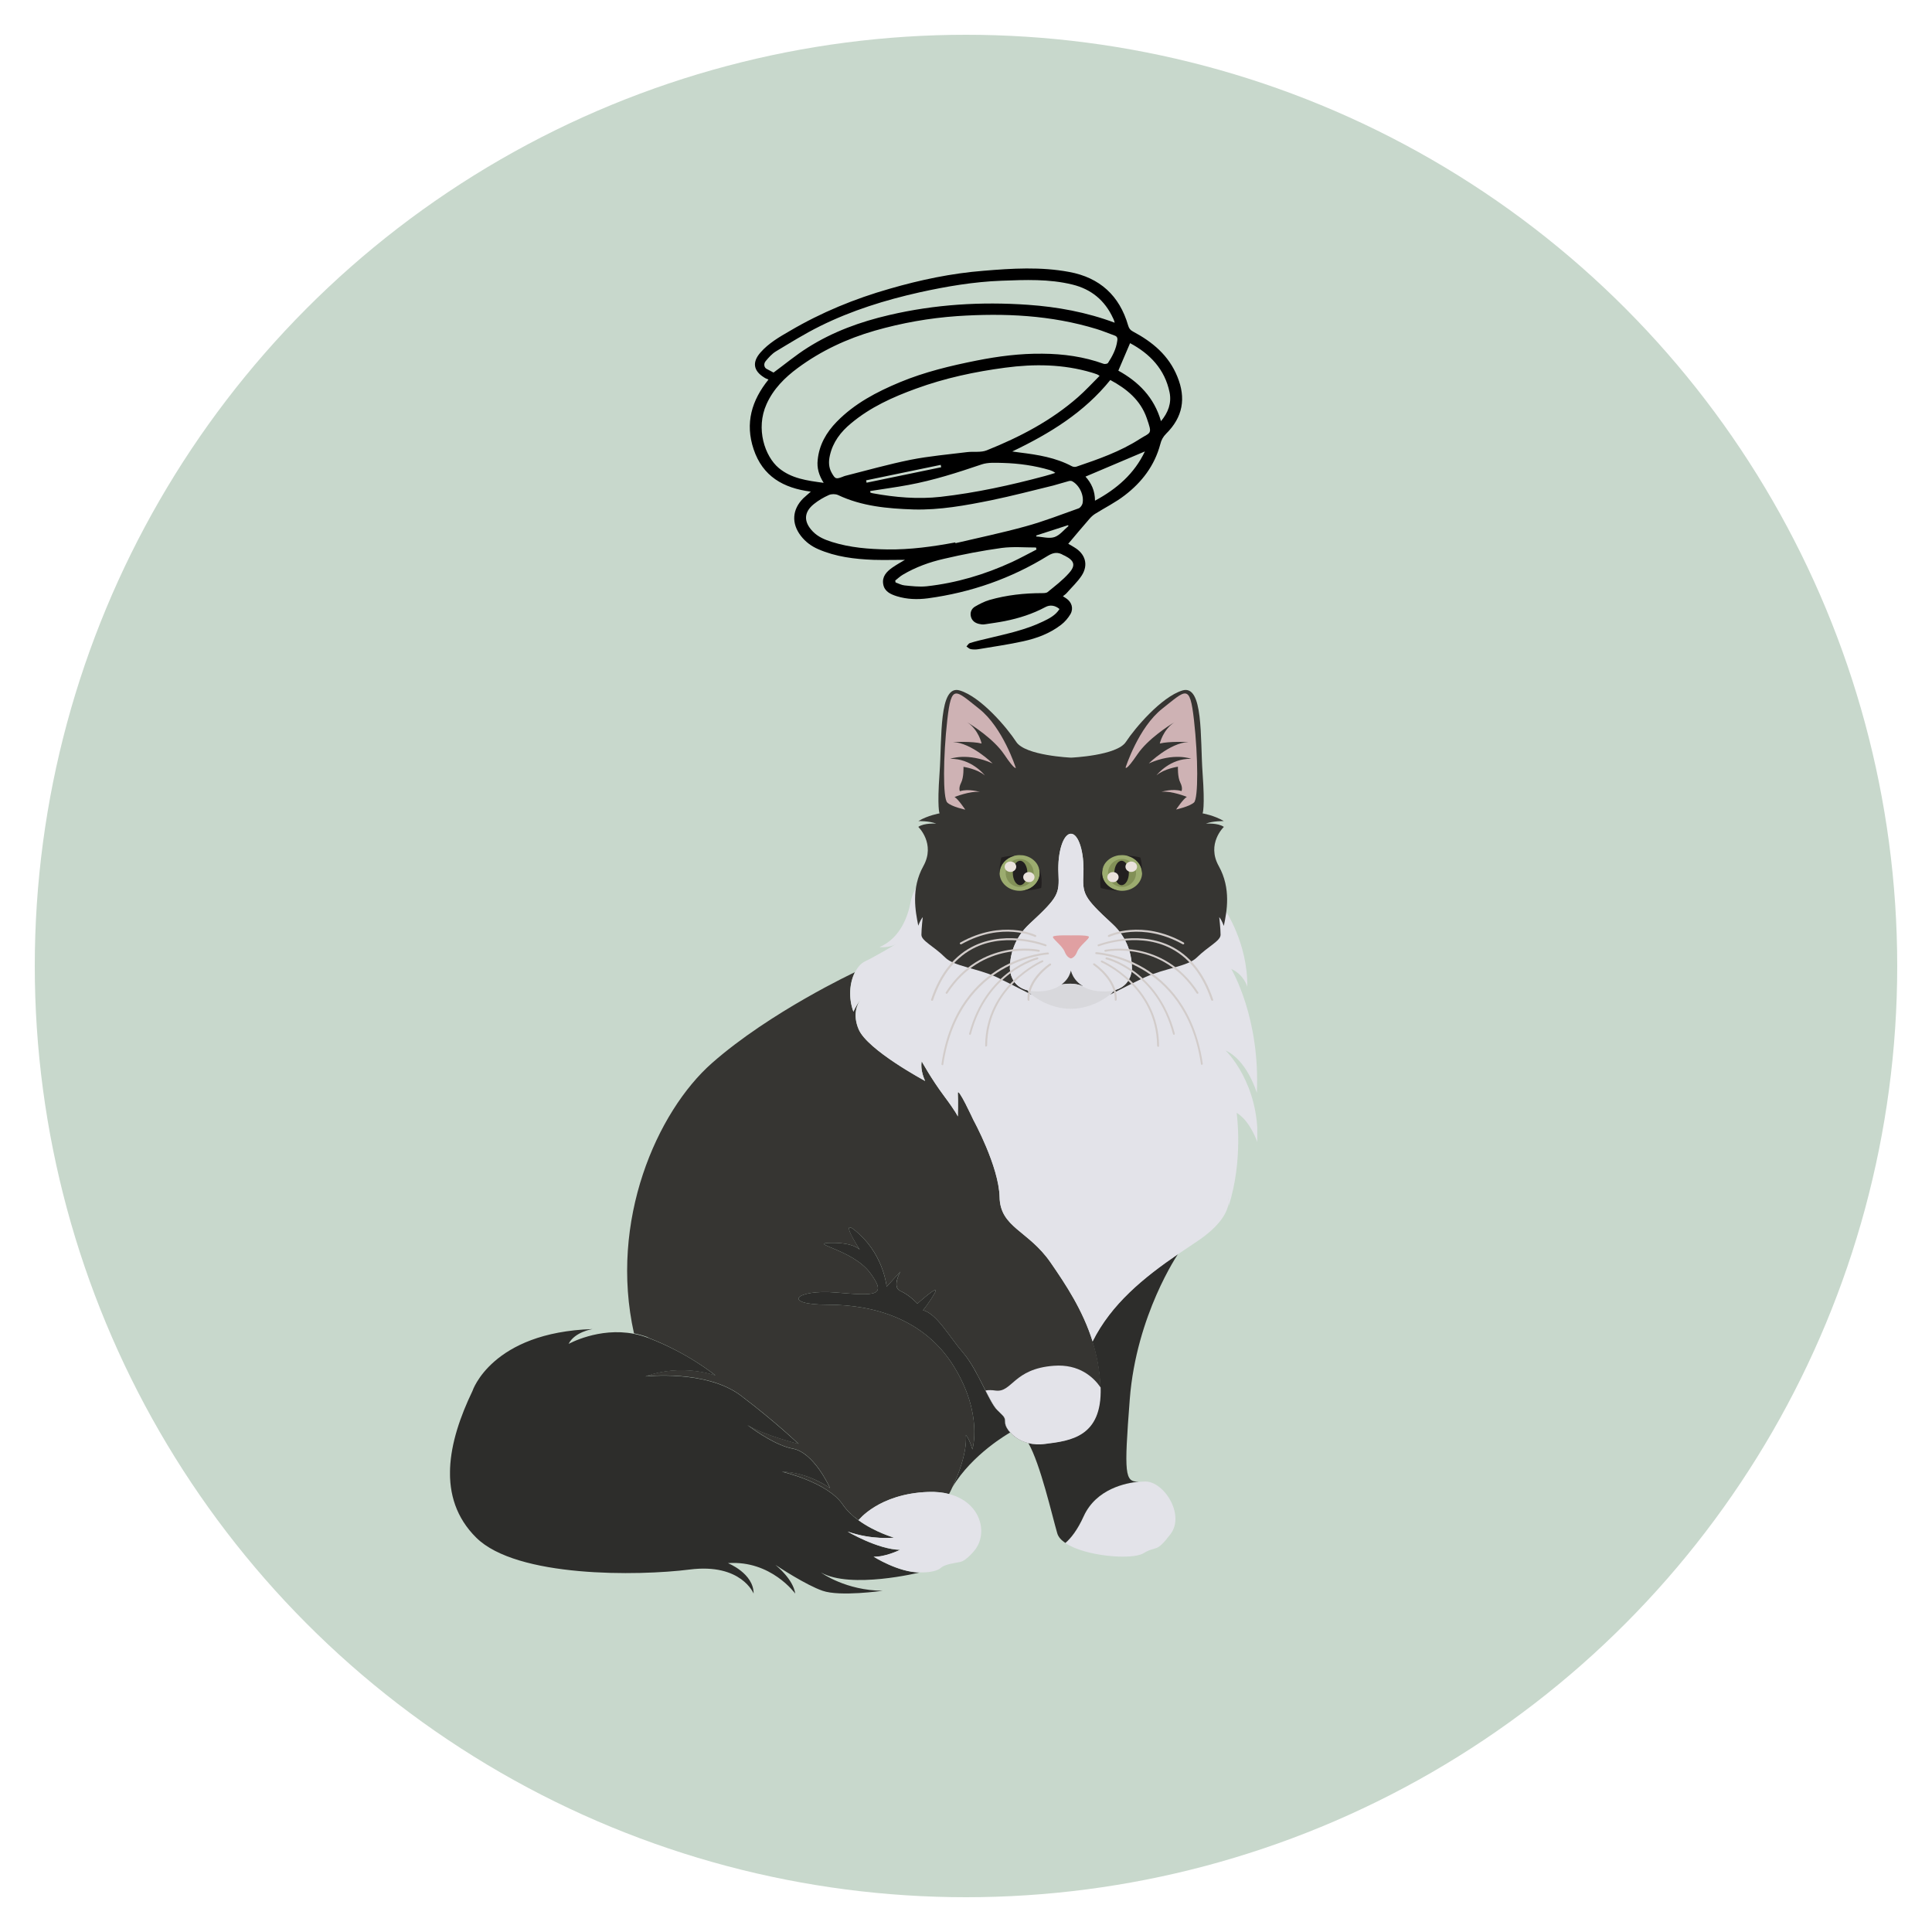
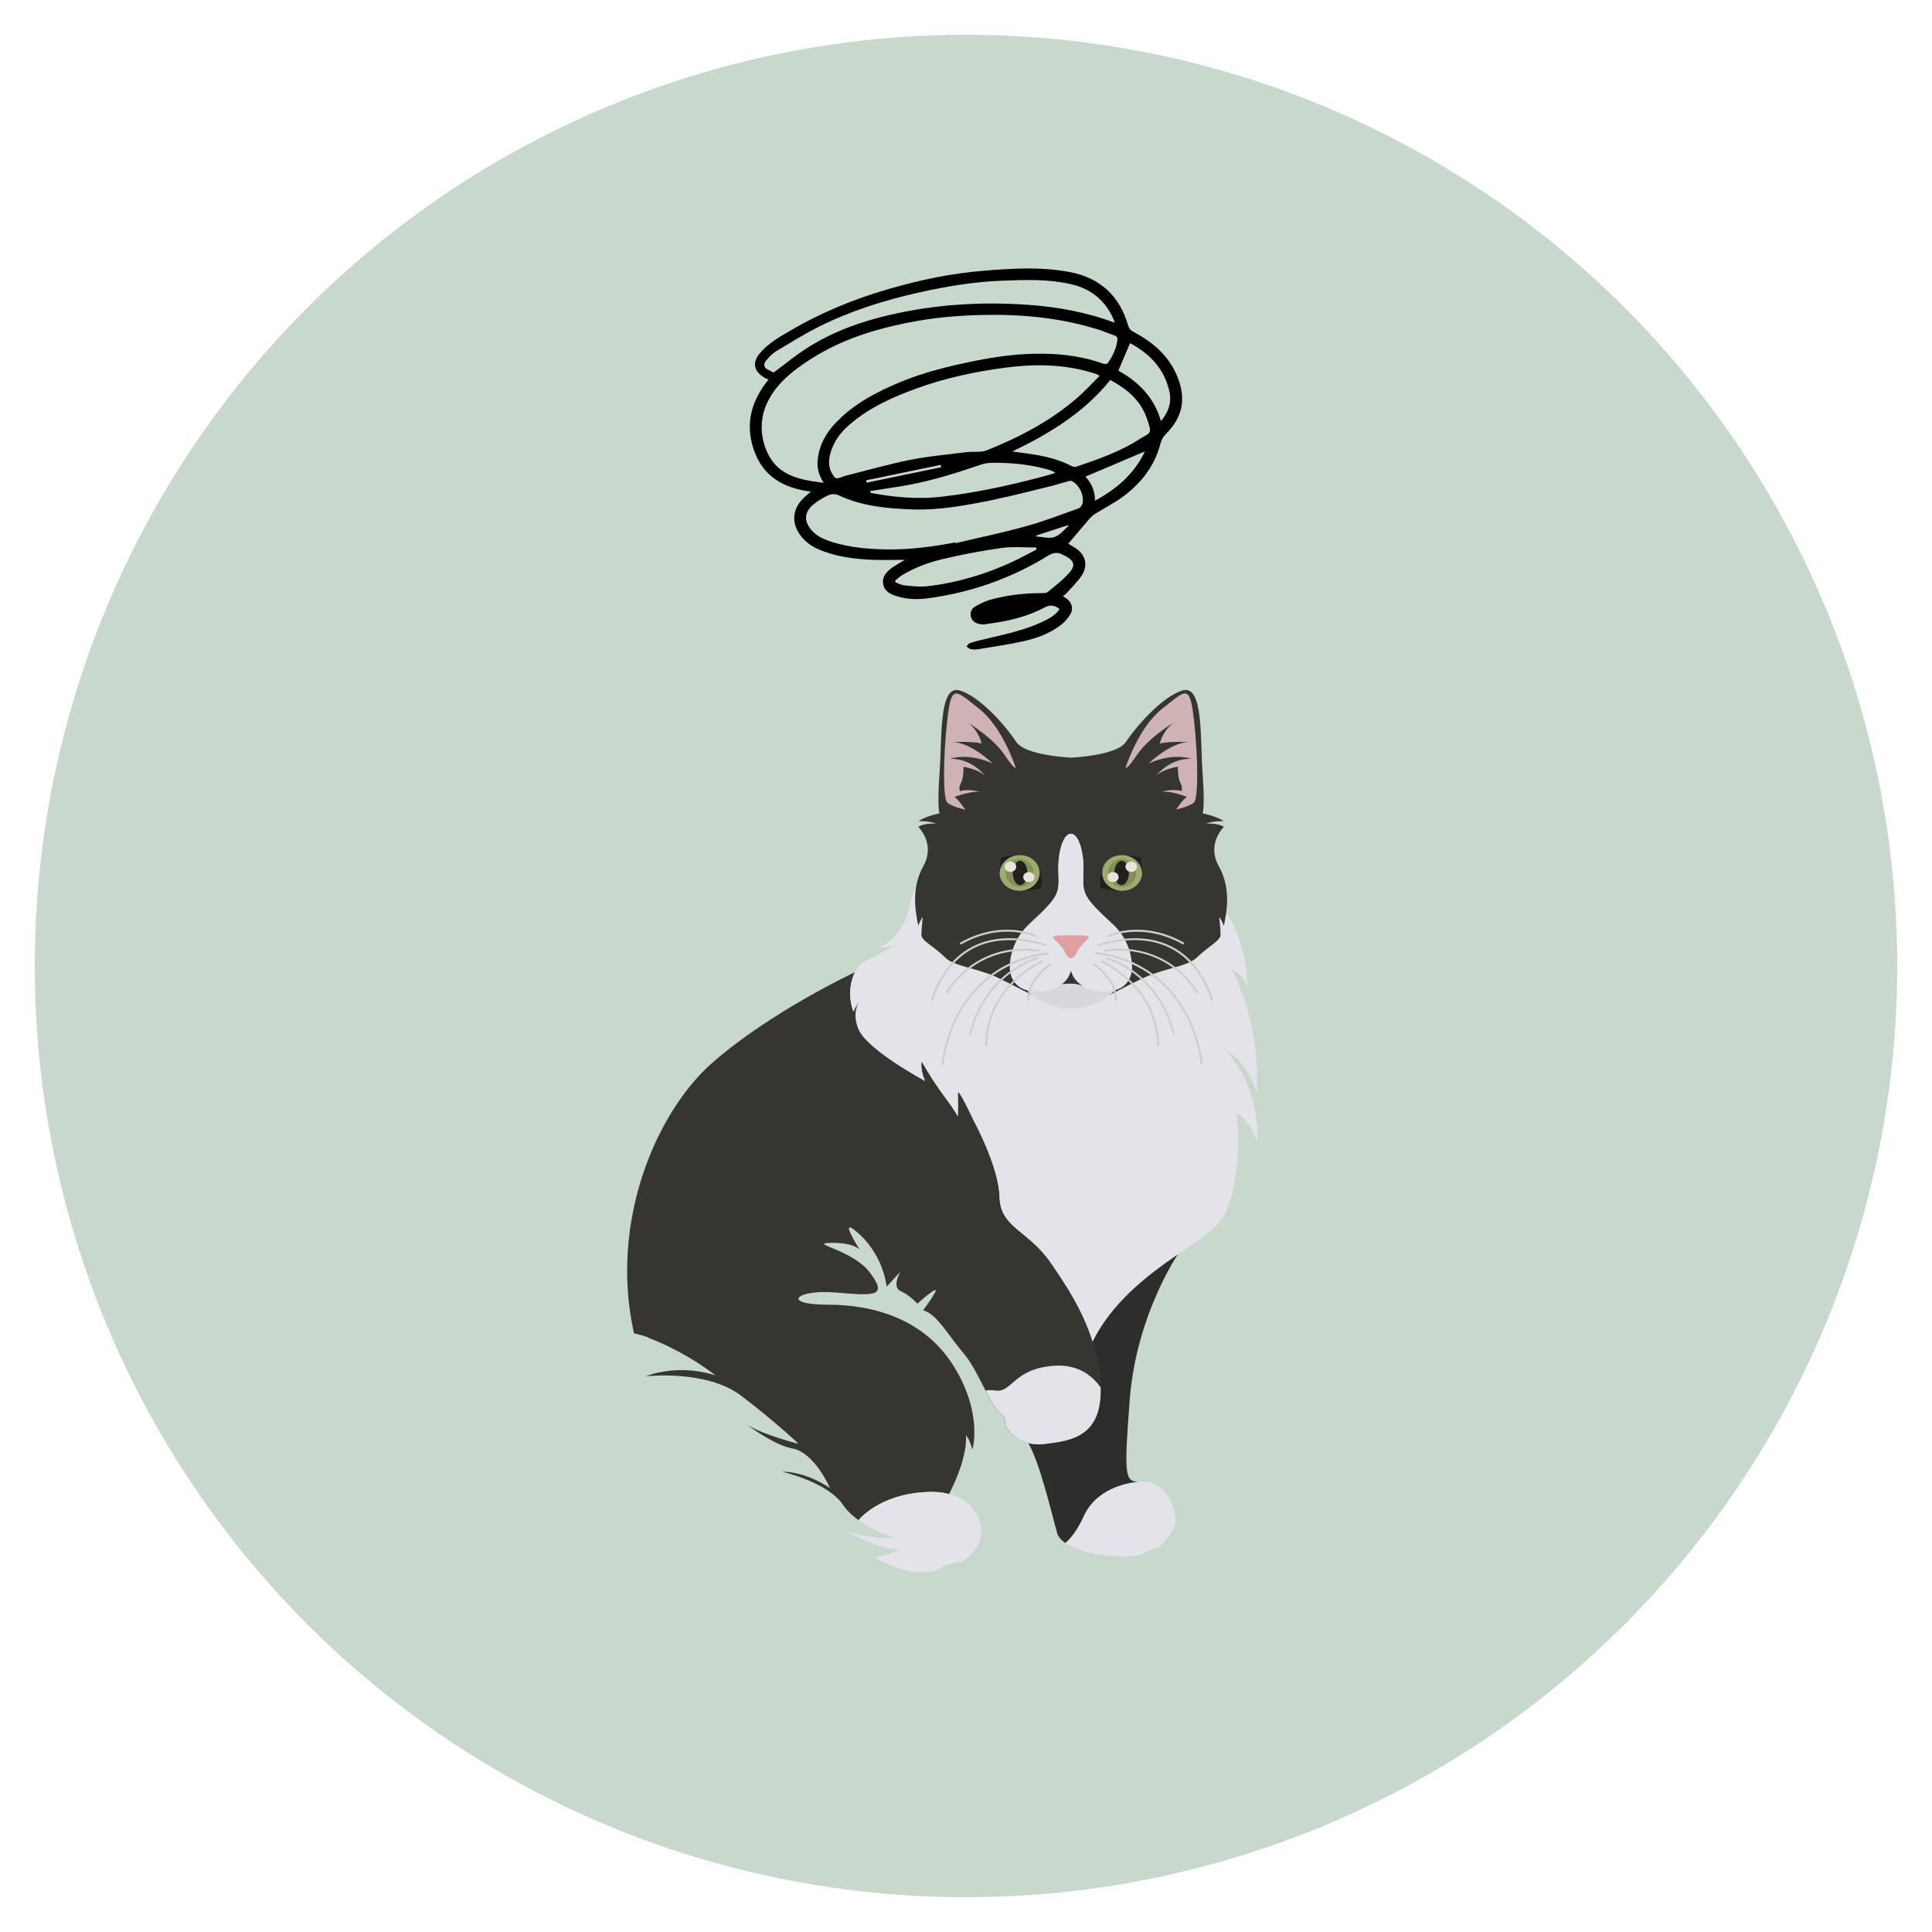
<svg xmlns="http://www.w3.org/2000/svg" viewBox="0 0 130 130" data-name="Calque 1" id="Calque_1">
  <defs>
    <style>
      .cls-1 {
        fill: none;
      }

      .cls-2 {
        fill: #829057;
      }

      .cls-3 {
        fill: #e0a0a2;
      }

      .cls-4 {
        fill: #c8d8cc;
      }

      .cls-5 {
        clip-path: url(#clippath-1);
      }

      .cls-6 {
        fill: #d2ccca;
      }

      .cls-7 {
        fill: #221f1f;
      }

      .cls-8 {
        fill: #d8d8dc;
      }

      .cls-9 {
        fill: #ceb2b4;
      }

      .cls-10 {
        fill: #2d2d2b;
      }

      .cls-11 {
        fill: #e3e3e9;
      }

      .cls-12 {
        fill: #363532;
      }

      .cls-13 {
        fill: #eae2dc;
      }

      .cls-14 {
        fill: #9cac6f;
      }

      .cls-15 {
        clip-path: url(#clippath);
      }
    </style>
    <clipPath id="clippath">
      <rect height="60.8" width="54.32" y="46.42" x="30.28" class="cls-1" />
    </clipPath>
    <clipPath id="clippath-1">
      <rect height="60.8" width="54.32" y="46.42" x="30.28" class="cls-1" />
    </clipPath>
  </defs>
  <circle r="62.66" cy="65" cx="65" class="cls-4" />
  <g data-name="Illustration 109" id="Illustration_109">
    <g class="cls-15">
      <g class="cls-5">
        <path d="M71.69,103.83c1.31.89,4.47,1.15,5.24.69.94-.56.82.03,1.83-1.29,1.01-1.32-.48-3.63-1.77-3.54h0c-.13,0-.25.02-.36.02-.83.08-2.85.46-3.7,2.32-.42.93-.86,1.47-1.23,1.8" class="cls-11" />
        <path d="M69.2,97.11c.81,1.42,1.59,4.86,1.94,6.06.07.25.27.47.55.65.37-.32.81-.87,1.23-1.8.85-1.86,2.87-2.24,3.7-2.32-.94.02-.99-.47-.6-5.55.44-5.68,3.26-9.79,3.26-9.79-2.37,1.62-4.52,3.37-5.78,5.9.28.9.48,1.87.53,2.92.18,3.49-1.99,3.75-3.72,3.97-.42.05-.8.03-1.12-.05" class="cls-10" />
        <path d="M43.61,90.01c2.68,1.03,4.44,2.47,4.53,2.54-.09-.03-2.27-.83-4.71.06,0,0,4.1-.47,6.42,1.29,2.33,1.76,3.88,3.25,3.88,3.25,0,0-2.3-.57-3.44-1.27.68.5,2.01,1.4,3.05,1.59,1.43.26,2.47,2.56,2.51,2.66-.09-.06-1.52-1.08-3.24-1.11,0,0,3.07.7,4.1,2.22.28.41.65.76,1.06,1.05,0,0,1.37-1.78,4.68-1.9.53-.02,1,.03,1.41.14.08-.15.16-.31.22-.45,1.1-2.31.91-3.52.91-3.52.26.29.44.97.44.97,0,0,.73-2.37-1.23-5.56-1.96-3.19-5.35-4.18-8.51-4.18s-2.14-1.05.55-.82c2.69.23,3.48.26,2.31-1.32-1.17-1.58-4.24-1.99-2.66-2.02,1.49-.03,1.91.41,1.96.46-.08-.13-1.59-2.5,0-1.02,1.64,1.52,1.81,3.51,1.81,3.51l.93-1.02c-.05.08-.58,1.06,0,1.31.61.26,1.14.85,1.14.85,0,0,1.52-1.37,1.19-.76-.33.61-.81,1.2-.81,1.2.94.26,1.7,1.7,2.71,2.88.59.69,1.07,1.7,1.49,2.52.3.59.56,1.09.8,1.32.57.55.48.46.53.9.01.15.13.38.34.61.26.29.67.58,1.22.71.32.08.7.11,1.12.05,1.71-.21,3.83-.47,3.73-3.8,0-.06,0-.11,0-.17-.05-1.05-.25-2.02-.53-2.92-.65-2.1-1.8-3.82-2.84-5.33-1.49-2.15-3.38-2.33-3.42-4.39-.04-2.06-1.76-5.18-1.76-5.18,0,0-1.08-2.34-1.05-1.79.03.56,0,1.55,0,1.55,0,0-.09-.26-.94-1.4-.85-1.14-1.49-2.31-1.49-2.31-.12.61.23,1.32.23,1.32,0,0-3.89-2.08-4.48-3.48-.42-1-.09-1.69.13-2-.33.42-.48.82-.48.82-.35-.95-.25-1.96.1-2.65,0,0-5.69,2.66-9.61,6.11-3.71,3.27-6.94,10.62-5.25,18.19.31.06.63.15.95.27" class="cls-12" />
-         <path d="M32.05,103.47c2.72,2.69,10.88,2.58,14.36,2.14,3.48-.44,4.3,1.62,4.3,1.62,0-1.37-1.73-2.05-1.73-2.05,2.9-.21,4.53,2.05,4.53,2.05-.14-.95-1.2-1.82-1.33-1.93.18.12,2.06,1.36,3.17,1.74,1.17.41,4.04,0,4.04,0-2.47-.03-4.05-1.16-4.15-1.23,2.02,1.14,6.64,0,6.64,0-1.43,0-3.1-1.06-3.1-1.06.76.05,1.79-.46,1.79-.46-1.52-.03-3.54-1.23-3.54-1.23,1.67.58,3.13.41,3.13.41,0,0-1.3-.37-2.39-1.17-.4-.29-.78-.64-1.06-1.05-1.02-1.52-4.1-2.22-4.1-2.22,1.73.03,3.16,1.04,3.24,1.11-.04-.09-1.08-2.4-2.51-2.66-1.04-.19-2.38-1.09-3.05-1.59,1.14.7,3.44,1.27,3.44,1.27,0,0-1.56-1.49-3.88-3.25-2.33-1.76-6.42-1.29-6.42-1.29,2.44-.89,4.62-.09,4.71-.06-.09-.08-1.85-1.52-4.53-2.54-.32-.12-.64-.21-.95-.27-2.37-.46-4.4.68-4.4.68.41-.82,1.61-1,1.61-1-6.8.22-8.08,4.17-8.08,4.17-1.64,3.41-2.46,7.18.26,9.87" class="cls-10" />
        <path d="M58.79,104.74s1.67,1.06,3.1,1.06c.38.02,1.11-.03,1.4-.29.29-.26.88-.32,1.32-.41.44-.09,1-.82,1-.82.88-1.15.39-3.19-1.75-3.75-.41-.11-.88-.16-1.41-.14-3.31.12-4.68,1.9-4.68,1.9,1.1.8,2.39,1.17,2.39,1.17,0,0-1.46.18-3.13-.41,0,0,2.02,1.2,3.54,1.23,0,0-1.02.5-1.79.46" class="cls-11" />
-         <path d="M55.69,87.79c3.16,0,6.55.99,8.51,4.18,1.96,3.19,1.23,5.56,1.23,5.56,0,0-.18-.67-.44-.97,0,0,.19,1.21-.91,3.52,1.34-2.25,3.81-3.64,3.89-3.69-.21-.23-.32-.46-.34-.61-.04-.44.04-.35-.53-.9-.57-.55-1.28-2.65-2.28-3.84-1.01-1.18-1.77-2.62-2.71-2.88,0,0,.48-.58.81-1.2.33-.61-1.19.76-1.19.76,0,0-.53-.58-1.14-.85-.59-.25-.05-1.23,0-1.31l-.93,1.02s-.18-1.99-1.81-3.51c-1.59-1.48-.09.89,0,1.02-.05-.05-.47-.49-1.96-.46-1.58.03,1.49.44,2.66,2.02,1.17,1.58.38,1.55-2.31,1.32-2.69-.23-3.71.82-.55.82" class="cls-10" />
        <path d="M66.32,93.57c.3.59.56,1.09.8,1.32.57.55.48.46.53.9.01.15.13.38.34.61.26.29.67.58,1.22.71.32.08.7.11,1.12.05,1.71-.21,3.83-.47,3.73-3.8-.48-.69-1.44-1.59-3.15-1.46-2.72.2-2.8,1.81-3.91,1.67-.27-.04-.48-.04-.66-.01" class="cls-11" />
        <path d="M82.43,70.67c1.49.64,2.14,2.87,2.14,2.87.23-5.04-1.67-8.25-1.72-8.34.85.37,1.08,1.2,1.08,1.2.03-2.96-1.5-5.17-1.5-5.17l-.45-2.9h-19.6l-.83,1.57c-.13.25-.23.53-.28.81-.16.85-.64,2.39-2.09,3.02,0,0,.62.06,1.06-.18-.19.12-1.28.77-2.02,1.13-.28.13-.52.4-.69.75-.35.69-.45,1.7-.1,2.65,0,0,.16-.4.48-.82-.22.31-.55,1-.13,2,.58,1.39,4.42,3.45,4.47,3.48-.02-.04-.35-.72-.23-1.32,0,0,.64,1.17,1.49,2.31.85,1.14.94,1.4.94,1.4,0,0,.03-1,0-1.55-.03-.55,1.05,1.79,1.05,1.79,0,0,1.71,3.12,1.76,5.18.04,2.06,1.93,2.24,3.42,4.39,1.04,1.5,2.18,3.23,2.84,5.33,1.26-2.52,3.41-4.28,5.78-5.9.38-.26.77-.52,1.16-.78,1.7-1.12,2.16-2.07,2.22-2.72,0,.16-.02.28-.02.32,1.02-3.13.55-6.31.55-6.31.91.53,1.4,1.99,1.4,1.99.16-3.95-2.09-6.14-2.16-6.2M57.91,67.26c.06-.09.12-.14.14-.17-.05.05-.09.11-.14.17M82.49,80.04c.04.07.08.15.1.23-.03-.1-.07-.18-.1-.23M82.67,80.87c0-.17,0-.37-.06-.56.04.15.08.34.06.56" class="cls-11" />
        <path d="M82.34,62.29s-.11-.35-.3-.58c0,0,.09.78.09,1.19s-.84.78-1.6,1.53c-.59.59-2.14.72-3.47,1.32,0,0-.02,0-.02.01-.09.04-.17.08-.26.12-.02,0-.03.02-.05.03,0,0,0,0-.01,0-.21.1-.46.23-.67.33-.04.02-.07.04-.1.05-.6.3-1.22.62-1.26.64.19-.15.27-.27.28-.29h0c.89-.22,1.15-.9,1.2-1.43h0c0-.87-.24-2.05-1.33-3.05-1.97-1.81-2-2.02-1.94-3.41.06-1.39-.32-2.65-.84-2.65s-.91,1.26-.84,2.65c.06,1.39.03,1.59-1.94,3.41-1.08,1-1.33,2.18-1.33,3.04h0c.05.54.31,1.22,1.2,1.44h0s.09.14.28.3c-.04-.02-.73-.37-1.36-.69-.19-.1-.44-.22-.65-.32-.14-.08-.28-.14-.42-.21,0,0,0,0,0,0-1.31-.58-2.82-.71-3.4-1.29-.76-.76-1.6-1.12-1.6-1.53s.09-1.19.09-1.19c-.19.24-.3.58-.3.58-.19-.95-.5-2.5.34-4.01.84-1.51-.34-2.64-.34-2.64.39-.28,1.21-.22,1.21-.22-.5-.19-1.21-.17-1.21-.17.65-.39,1.43-.52,1.43-.52,0,0-.17-.35,0-2.7.17-2.35-.06-6,1.36-5.57,1.43.43,3.2,2.53,3.8,3.46.61.93,3.69,1.06,3.69,1.06,0,0,3.09-.13,3.69-1.06.61-.93,2.38-3.02,3.8-3.46,1.43-.43,1.19,3.22,1.36,5.57.17,2.35,0,2.7,0,2.7,0,0,.78.13,1.43.52,0,0-.71-.02-1.21.17,0,0,.82-.06,1.21.22,0,0-1.19,1.13-.34,2.64.84,1.51.54,3.06.34,4.01" class="cls-12" />
        <path d="M74.84,62.16c-1.97-1.81-2-2.02-1.94-3.41.06-1.39-.32-2.65-.84-2.65s-.91,1.26-.84,2.65c.06,1.39.03,1.59-1.94,3.41-1.08,1-1.33,2.18-1.33,3.04h0c.05.54.31,1.22,1.2,1.44h0c.22.05.49.08.8.07.69-.03,1.16-.22,1.47-.46.34-.25.5-.54.57-.74.05-.12.06-.2.06-.2,0,0,.01.08.06.2.09.22.29.58.73.84.31.19.73.33,1.32.35.31.01.58-.01.8-.07h0c.89-.22,1.15-.9,1.2-1.43h0c0-.87-.24-2.05-1.33-3.05M72.48,64.04c-.16.42-.42.45-.42.45,0,0-.26-.03-.42-.45-.16-.42-.89-.91-.78-1.02.11-.11,1.2-.08,1.2-.08,0,0,1.09-.03,1.2.08.11.11-.62.6-.78,1.02" class="cls-11" />
        <path d="M75.91,57.59c-.05-.02-.11-.03-.16-.04.01,0,.07,0,.15.01,0,0,0,.02.01.02" class="cls-7" />
        <path d="M80.35,53.99c-.3.28-1.21.48-1.21.48,0,0,.48-.72.72-.85,0,0-1.03-.42-1.71-.34,0,0,.77-.24,1.35-.05,0,0,.11-.19-.08-.57-.19-.37-.16-1.07-.16-1.07,0,0-.92.13-1.44.58.05-.07.93-1.15,2.33-1.11,0,0-1.15-.45-2.85.31,0,0,1.41-1.39,2.67-1.44,0,0-1.31-.06-1.93.1,0,0,.2-.91.98-1.43-.35.21-1.78,1.12-2.48,2.15-.8,1.18-.8.89-.8.89,0,0,.86-2.69,2.46-3.95,1.6-1.26,1.86-1.73,2.14.76.28,2.48.3,5.27,0,5.55" class="cls-9" />
        <path d="M72.48,64.04c-.16.42-.42.45-.42.45,0,0-.26-.03-.42-.45-.16-.42-.89-.91-.78-1.02.11-.11,1.2-.08,1.2-.08,0,0,1.09-.03,1.2.08.11.11-.62.6-.78,1.02" class="cls-3" />
        <path d="M68.36,51.64s0,.3-.8-.89c-.7-1.03-2.13-1.94-2.48-2.15.78.51.97,1.43.97,1.43-.62-.16-1.93-.1-1.93-.1,1.26.05,2.67,1.44,2.67,1.44-1.7-.76-2.85-.31-2.85-.31,1.4-.03,2.28,1.05,2.33,1.12-.52-.45-1.44-.58-1.44-.58,0,0,.03.7-.16,1.07-.19.37-.08.57-.08.57.58-.19,1.35.05,1.35.05-.68-.08-1.71.34-1.71.34.24.13.72.85.72.85,0,0-.91-.19-1.21-.48-.3-.28-.28-3.07,0-5.55.28-2.48.54-2.02,2.14-.76,1.6,1.26,2.46,3.95,2.46,3.95" class="cls-9" />
        <path d="M72.85,66.35c-.5-.23-1.14-.16-1.42-.11.34-.25.5-.54.57-.74.05-.12.06-.2.06-.2,0,0,.01.08.06.2.09.22.29.58.73.84" class="cls-12" />
        <path d="M74.96,66.64s-.09.14-.28.29c0,0-1.09.95-2.63.95s-2.63-.95-2.63-.95c-.19-.15-.27-.27-.28-.29.22.05.49.08.8.07.69-.03,1.16-.22,1.47-.46.29-.05.93-.13,1.42.11.31.19.73.33,1.32.35.31.01.58-.01.8-.07" class="cls-8" />
        <path d="M62.71,67.34s-.01,0-.02,0c-.03-.01-.05-.05-.04-.08.6-1.79,1.6-3.02,2.96-3.65,2.25-1.04,4.75-.07,4.77-.06.03.01.05.05.04.08-.01.03-.05.05-.08.04-.02,0-2.47-.96-4.67.06-1.33.62-2.3,1.82-2.89,3.57,0,.03-.03.04-.06.04" class="cls-6" />
        <path d="M64.65,63.54s-.04-.01-.06-.03c-.02-.03,0-.07.03-.09,2.83-1.58,5.05-.51,5.07-.5.03.02.05.05.03.09-.02.03-.05.05-.09.03-.02-.01-2.19-1.05-4.95.5,0,0-.02,0-.03,0" class="cls-6" />
        <path d="M63.7,66.87s-.02,0-.04-.01c-.03-.02-.04-.06-.02-.09,2.37-3.67,6.23-2.87,6.27-2.86.03,0,.06.04.05.08,0,.04-.04.06-.08.05-.04,0-3.81-.79-6.13,2.8-.01.02-.03.03-.05.03" class="cls-6" />
        <path d="M63.4,71.66s0,0,0,0c-.04,0-.06-.04-.05-.07.54-3.71,2.46-5.55,3.97-6.44,1.64-.97,3.18-1.06,3.19-1.06.04,0,.07.03.07.06,0,.04-.03.07-.06.07-.02,0-1.52.09-3.14,1.05-1.49.88-3.37,2.7-3.91,6.35,0,.03-.03.06-.06.06" class="cls-6" />
        <path d="M69.2,67.34s-.06-.03-.06-.06c-.07-1.39,1.42-2.4,1.49-2.44.03-.02.07-.01.09.02.02.03.01.07-.02.09-.01,0-1.49,1.01-1.43,2.33,0,.04-.03.07-.06.07,0,0,0,0,0,0" class="cls-6" />
        <path d="M66.35,70.43h0s-.06-.03-.06-.07c.03-4.08,3.79-5.72,3.83-5.74.03-.01.07,0,.08.03.01.03,0,.07-.03.08-.04.02-3.72,1.63-3.75,5.62,0,.04-.03.06-.06.06" class="cls-6" />
        <path d="M65.28,69.63s-.01,0-.02,0c-.03,0-.06-.04-.05-.08,1.12-4.26,4.55-5.12,4.58-5.13.03,0,.07.01.08.05,0,.03-.01.07-.05.08-.03,0-3.39.85-4.49,5.03,0,.03-.03.05-.06.05" class="cls-6" />
        <path d="M81.56,67.34s-.05-.02-.06-.04c-.59-1.75-1.56-2.95-2.89-3.57-2.2-1.02-4.65-.07-4.67-.06-.03.01-.07,0-.08-.04-.01-.03,0-.07.04-.08.02,0,2.52-.98,4.77.06,1.36.63,2.36,1.86,2.96,3.65.01.03,0,.07-.04.08,0,0-.01,0-.02,0" class="cls-6" />
        <path d="M79.62,63.54s-.02,0-.03,0c-2.77-1.54-4.93-.51-4.95-.5-.03.02-.07,0-.09-.03-.02-.03,0-.07.03-.09.02-.01,2.24-1.08,5.07.5.03.02.04.06.03.09-.01.02-.03.03-.06.03" class="cls-6" />
        <path d="M80.57,66.87s-.04-.01-.05-.03c-2.32-3.59-6.09-2.81-6.13-2.8-.03,0-.07-.01-.08-.05,0-.03.01-.07.05-.08.04,0,3.89-.81,6.27,2.86.02.03.01.07-.02.09-.01,0-.02.01-.04.01" class="cls-6" />
        <path d="M80.87,71.66s-.06-.02-.06-.06c-.53-3.65-2.42-5.47-3.91-6.35-1.61-.95-3.12-1.05-3.14-1.05-.04,0-.06-.03-.06-.07,0-.04.03-.06.07-.06.02,0,1.55.09,3.19,1.06,1.51.89,3.43,2.74,3.97,6.44,0,.04-.02.07-.05.07,0,0,0,0,0,0" class="cls-6" />
        <path d="M75.07,67.34s0,0,0,0c-.04,0-.06-.03-.06-.07.06-1.32-1.41-2.32-1.43-2.33-.03-.02-.04-.06-.02-.09.02-.03.06-.04.09-.02.06.04,1.55,1.05,1.49,2.44,0,.03-.03.06-.06.06" class="cls-6" />
        <path d="M77.92,70.43s-.06-.03-.06-.06c-.03-3.99-3.71-5.6-3.75-5.62-.03-.01-.05-.05-.03-.08.01-.03.05-.05.08-.03.04.02,3.8,1.66,3.83,5.74,0,.04-.03.07-.06.07h0Z" class="cls-6" />
        <path d="M78.99,69.63s-.06-.02-.06-.05c-1.1-4.19-4.45-5.03-4.49-5.03-.03,0-.06-.04-.05-.08,0-.03.04-.06.08-.05.03,0,3.46.86,4.58,5.13,0,.03-.01.07-.05.08,0,0-.01,0-.02,0" class="cls-6" />
        <path d="M76.85,58.74c0,.66-.6,1.2-1.35,1.2-.02,0-.05,0-.07,0-.71-.03-1.28-.56-1.28-1.2,0-.2.05-.38.15-.55,0-.01.01-.02.01-.02.16-.27.45-.49.79-.58h0c.13-.04.26-.05.4-.05.08,0,.16,0,.24.02h0c.05,0,.11.02.16.04.52.15.91.57.94,1.09,0,.02,0,.04,0,.06" class="cls-14" />
        <path d="M75.44,59.94c-.73,0-1.38-.19-1.38-.19-.13-.9.19-1.46.25-1.56-.09.16-.15.35-.15.55,0,.64.56,1.17,1.28,1.2" class="cls-7" />
        <path d="M76.85,58.68c-.03-.51-.42-.94-.94-1.09,0,0,0-.02-.01-.02.21.02.59.06.83.13,0,0,.11.33.13.98" class="cls-7" />
        <path d="M74.56,58.74c0-.52.42-.94.94-.94s.94.42.94.94-.42.94-.94.94-.94-.42-.94-.94" class="cls-2" />
        <path d="M75.96,58.74c0,.45-.22.82-.49.82s-.49-.37-.49-.82.22-.82.49-.82.49.37.49.82" class="cls-7" />
        <path d="M75.73,58.32c0-.19.17-.35.39-.35s.39.16.39.35-.17.35-.39.35-.39-.16-.39-.35" class="cls-13" />
        <path d="M74.51,59.02c0-.19.17-.34.38-.34s.38.15.38.34-.17.34-.38.34-.38-.15-.38-.34" class="cls-13" />
        <path d="M67.26,58.74c0,.66.6,1.2,1.35,1.2.02,0,.05,0,.07,0,.71-.03,1.28-.56,1.28-1.2,0-.2-.05-.38-.15-.55,0-.01-.01-.02-.01-.02-.16-.27-.45-.49-.79-.58h0c-.13-.04-.26-.05-.4-.05-.08,0-.16,0-.24.02h0c-.05,0-.11.02-.16.04-.52.15-.91.57-.94,1.09,0,.02,0,.04,0,.06" class="cls-14" />
        <path d="M68.68,59.94c.73,0,1.38-.19,1.38-.19.13-.9-.19-1.46-.25-1.56.09.16.15.35.15.55,0,.64-.56,1.17-1.28,1.2" class="cls-7" />
        <path d="M67.26,58.68c.03-.51.42-.94.94-1.09,0,0,0-.02.01-.02-.21.02-.59.06-.83.13,0,0-.11.33-.13.98" class="cls-7" />
        <path d="M69.55,58.74c0-.52-.42-.94-.94-.94s-.94.42-.94.94.42.94.94.94.94-.42.94-.94" class="cls-2" />
        <path d="M68.15,58.74c0,.45.22.82.49.82s.49-.37.49-.82-.22-.82-.49-.82-.49.37-.49.82" class="cls-7" />
        <path d="M68.38,58.32c0-.19-.17-.35-.39-.35s-.39.16-.39.35.17.35.39.35.39-.16.39-.35" class="cls-13" />
        <path d="M69.61,59.02c0-.19-.17-.34-.38-.34s-.38.15-.38.34.17.34.38.34.38-.15.38-.34" class="cls-13" />
      </g>
    </g>
  </g>
  <path d="M54.55,33.08c-1.85-.24-3.23-1.03-3.84-2.85-.59-1.76-.13-3.29,1-4.69-.11-.05-.21-.08-.29-.14-.73-.45-.82-1.03-.25-1.68.55-.63,1.28-1.05,1.99-1.46,2.11-1.24,4.35-2.16,6.7-2.83,2.07-.6,4.17-1.04,6.32-1.21,1.92-.16,3.85-.28,5.77.08,2.05.38,3.38,1.59,3.96,3.6.06.2.14.31.33.41,1.31.7,2.4,1.6,2.98,3.03.6,1.46.37,2.73-.75,3.84-.21.21-.33.43-.4.72-.38,1.43-1.24,2.55-2.39,3.43-.62.48-1.33.83-2,1.25-.14.09-.27.21-.38.34-.48.55-.94,1.1-1.42,1.67.1.06.26.14.41.24.74.44.96,1.17.5,1.89-.28.43-.67.79-1.01,1.18-.07.08-.16.14-.26.22.09.06.15.1.22.14.37.25.51.67.29,1.06-.16.27-.38.53-.63.72-.75.58-1.63.91-2.55,1.11-.99.22-2,.36-3,.53-.17.03-.36.03-.53,0-.1-.02-.2-.12-.29-.18.08-.08.14-.2.23-.23.42-.13.85-.23,1.28-.33,1.24-.3,2.48-.56,3.64-1.12.42-.2.85-.42,1.11-.84-.29-.25-.64-.3-.95-.13-.86.46-1.77.75-2.72.94-.45.09-.91.15-1.37.22-.12.02-.26,0-.38-.03-.26-.06-.47-.21-.54-.49-.07-.28.04-.53.27-.67.31-.18.64-.35.98-.45,1.15-.33,2.34-.46,3.54-.46.12,0,.28,0,.37-.07.5-.41,1.02-.8,1.45-1.29.46-.52.34-.83-.28-1.15-.04-.02-.07-.03-.11-.05-.35-.21-.65-.19-1.03.04-2.49,1.54-5.2,2.48-8.09,2.87-.7.09-1.4.07-2.08-.14-.42-.13-.84-.32-.92-.81-.09-.51.22-.84.6-1.11.27-.19.56-.35.86-.53-.72,0-1.42.02-2.12,0-1.27-.05-2.53-.2-3.72-.72-.46-.2-.85-.49-1.16-.89-.65-.84-.59-1.78.16-2.53.15-.14.31-.27.51-.45ZM55.43,32.5c-.33-.52-.47-1.01-.41-1.55.1-1.02.58-1.85,1.28-2.57,1.2-1.23,2.69-2.01,4.25-2.66,1.66-.69,3.41-1.11,5.17-1.46,1.46-.29,2.94-.48,4.43-.46,1.4.01,2.79.2,4.11.68.08.03.25,0,.29-.05.3-.46.56-.95.63-1.51.03-.19-.02-.29-.2-.35-.4-.14-.79-.31-1.19-.43-3.07-.94-6.21-1.08-9.38-.87-1.88.13-3.73.46-5.55.98-1.87.54-3.61,1.35-5.18,2.51-.88.65-1.64,1.41-2.1,2.43-.75,1.66-.11,3.52.82,4.3.85.71,1.9.85,3.03,1ZM73.98,25.28c-.09-.05-.13-.08-.16-.09-.12-.04-.24-.09-.36-.12-1.91-.57-3.87-.59-5.82-.33-2.04.27-4.06.7-6,1.41-1.57.57-3.08,1.25-4.38,2.34-.69.57-1.22,1.26-1.42,2.16-.09.4-.09.8.13,1.18.23.4.28.42.71.26.06-.02.13-.06.19-.07,1.46-.37,2.91-.78,4.39-1.08,1.26-.25,2.55-.36,3.83-.52.44-.05.92.04,1.31-.12,2.22-.89,4.33-1.99,6.14-3.58.5-.44.95-.93,1.44-1.42ZM64.27,36.47l.02.08c1.57-.37,3.16-.7,4.71-1.13,1.21-.33,2.39-.79,3.57-1.21.12-.04.24-.21.27-.33.12-.54-.2-1.22-.68-1.49-.06-.04-.17-.04-.24-.02-.35.09-.7.21-1.05.3-1.39.34-2.77.7-4.17.99-1.73.35-3.47.67-5.24.62-1.74-.06-3.46-.21-5.07-.97-.17-.08-.45-.08-.62,0-.36.16-.7.36-1.01.61-.68.55-.69,1.19-.08,1.83.36.38.83.57,1.31.72,1.21.38,2.47.48,3.73.5,1.53.02,3.05-.19,4.55-.47ZM75.01,21.73c-.03-.1-.04-.13-.05-.17-.02-.05-.04-.11-.07-.16-.55-1.19-1.46-1.94-2.72-2.25-1.58-.39-3.19-.32-4.79-.26-1.86.07-3.68.38-5.5.78-2.32.52-4.57,1.22-6.69,2.27-1.03.51-2.01,1.12-2.99,1.71-.26.16-.48.41-.68.65-.16.19-.1.45.08.53.16.08.32.17.45.24.75-.55,1.49-1.17,2.3-1.68,1.69-1.07,3.54-1.74,5.48-2.19,3.08-.72,6.19-.91,9.34-.69,1.98.14,3.92.49,5.85,1.21ZM68.12,30.38c.23.03.37.05.51.07,1.21.15,2.4.34,3.49.92.09.05.22.06.31.03,1.47-.5,2.94-1.01,4.26-1.86.76-.48.86-.29.47-1.41-.42-1.21-1.35-1.97-2.45-2.56-1.76,2.18-4.05,3.59-6.6,4.81ZM58.56,33.03s0,.07,0,.11c.05.02.1.04.16.05,1.52.28,3.05.41,4.58.24,2.37-.27,4.7-.78,7.01-1.4.24-.06.47-.14.7-.21-.13-.1-.25-.15-.37-.19-1.02-.3-2.08-.45-3.14-.48-.48-.01-1.01-.05-1.45.1-1.62.55-3.24,1.07-4.92,1.38-.85.16-1.71.27-2.57.41ZM60.24,39.07s.01.08.02.12c.2.07.4.18.6.2.5.05,1,.11,1.49.06,2-.22,3.91-.79,5.74-1.63.56-.26,1.1-.56,1.65-.84,0-.05-.02-.09-.03-.14-.77,0-1.55-.07-2.31.03-1.3.18-2.6.43-3.88.73-.97.22-1.91.56-2.77,1.07-.19.11-.35.27-.52.4ZM78.12,28.34c.49-.59.72-1.22.58-1.93-.32-1.57-1.33-2.61-2.66-3.32-.27.62-.53,1.23-.79,1.85,1.36.75,2.41,1.8,2.87,3.4ZM77.05,30.37c-1.34.57-2.66,1.13-4.01,1.7.39.43.64.95.64,1.62,1.48-.8,2.65-1.82,3.36-3.32ZM63.33,31.44c-.01-.05-.02-.1-.03-.16-1.67.35-3.35.69-5.02,1.04.01.05.02.11.03.16l5.02-1.04ZM69.73,36.03s0,.05,0,.07c.41.02.86.16,1.22.04.36-.12.64-.49.95-.75-.01-.02-.03-.04-.04-.05-.71.23-1.42.46-2.13.69Z" />
</svg>